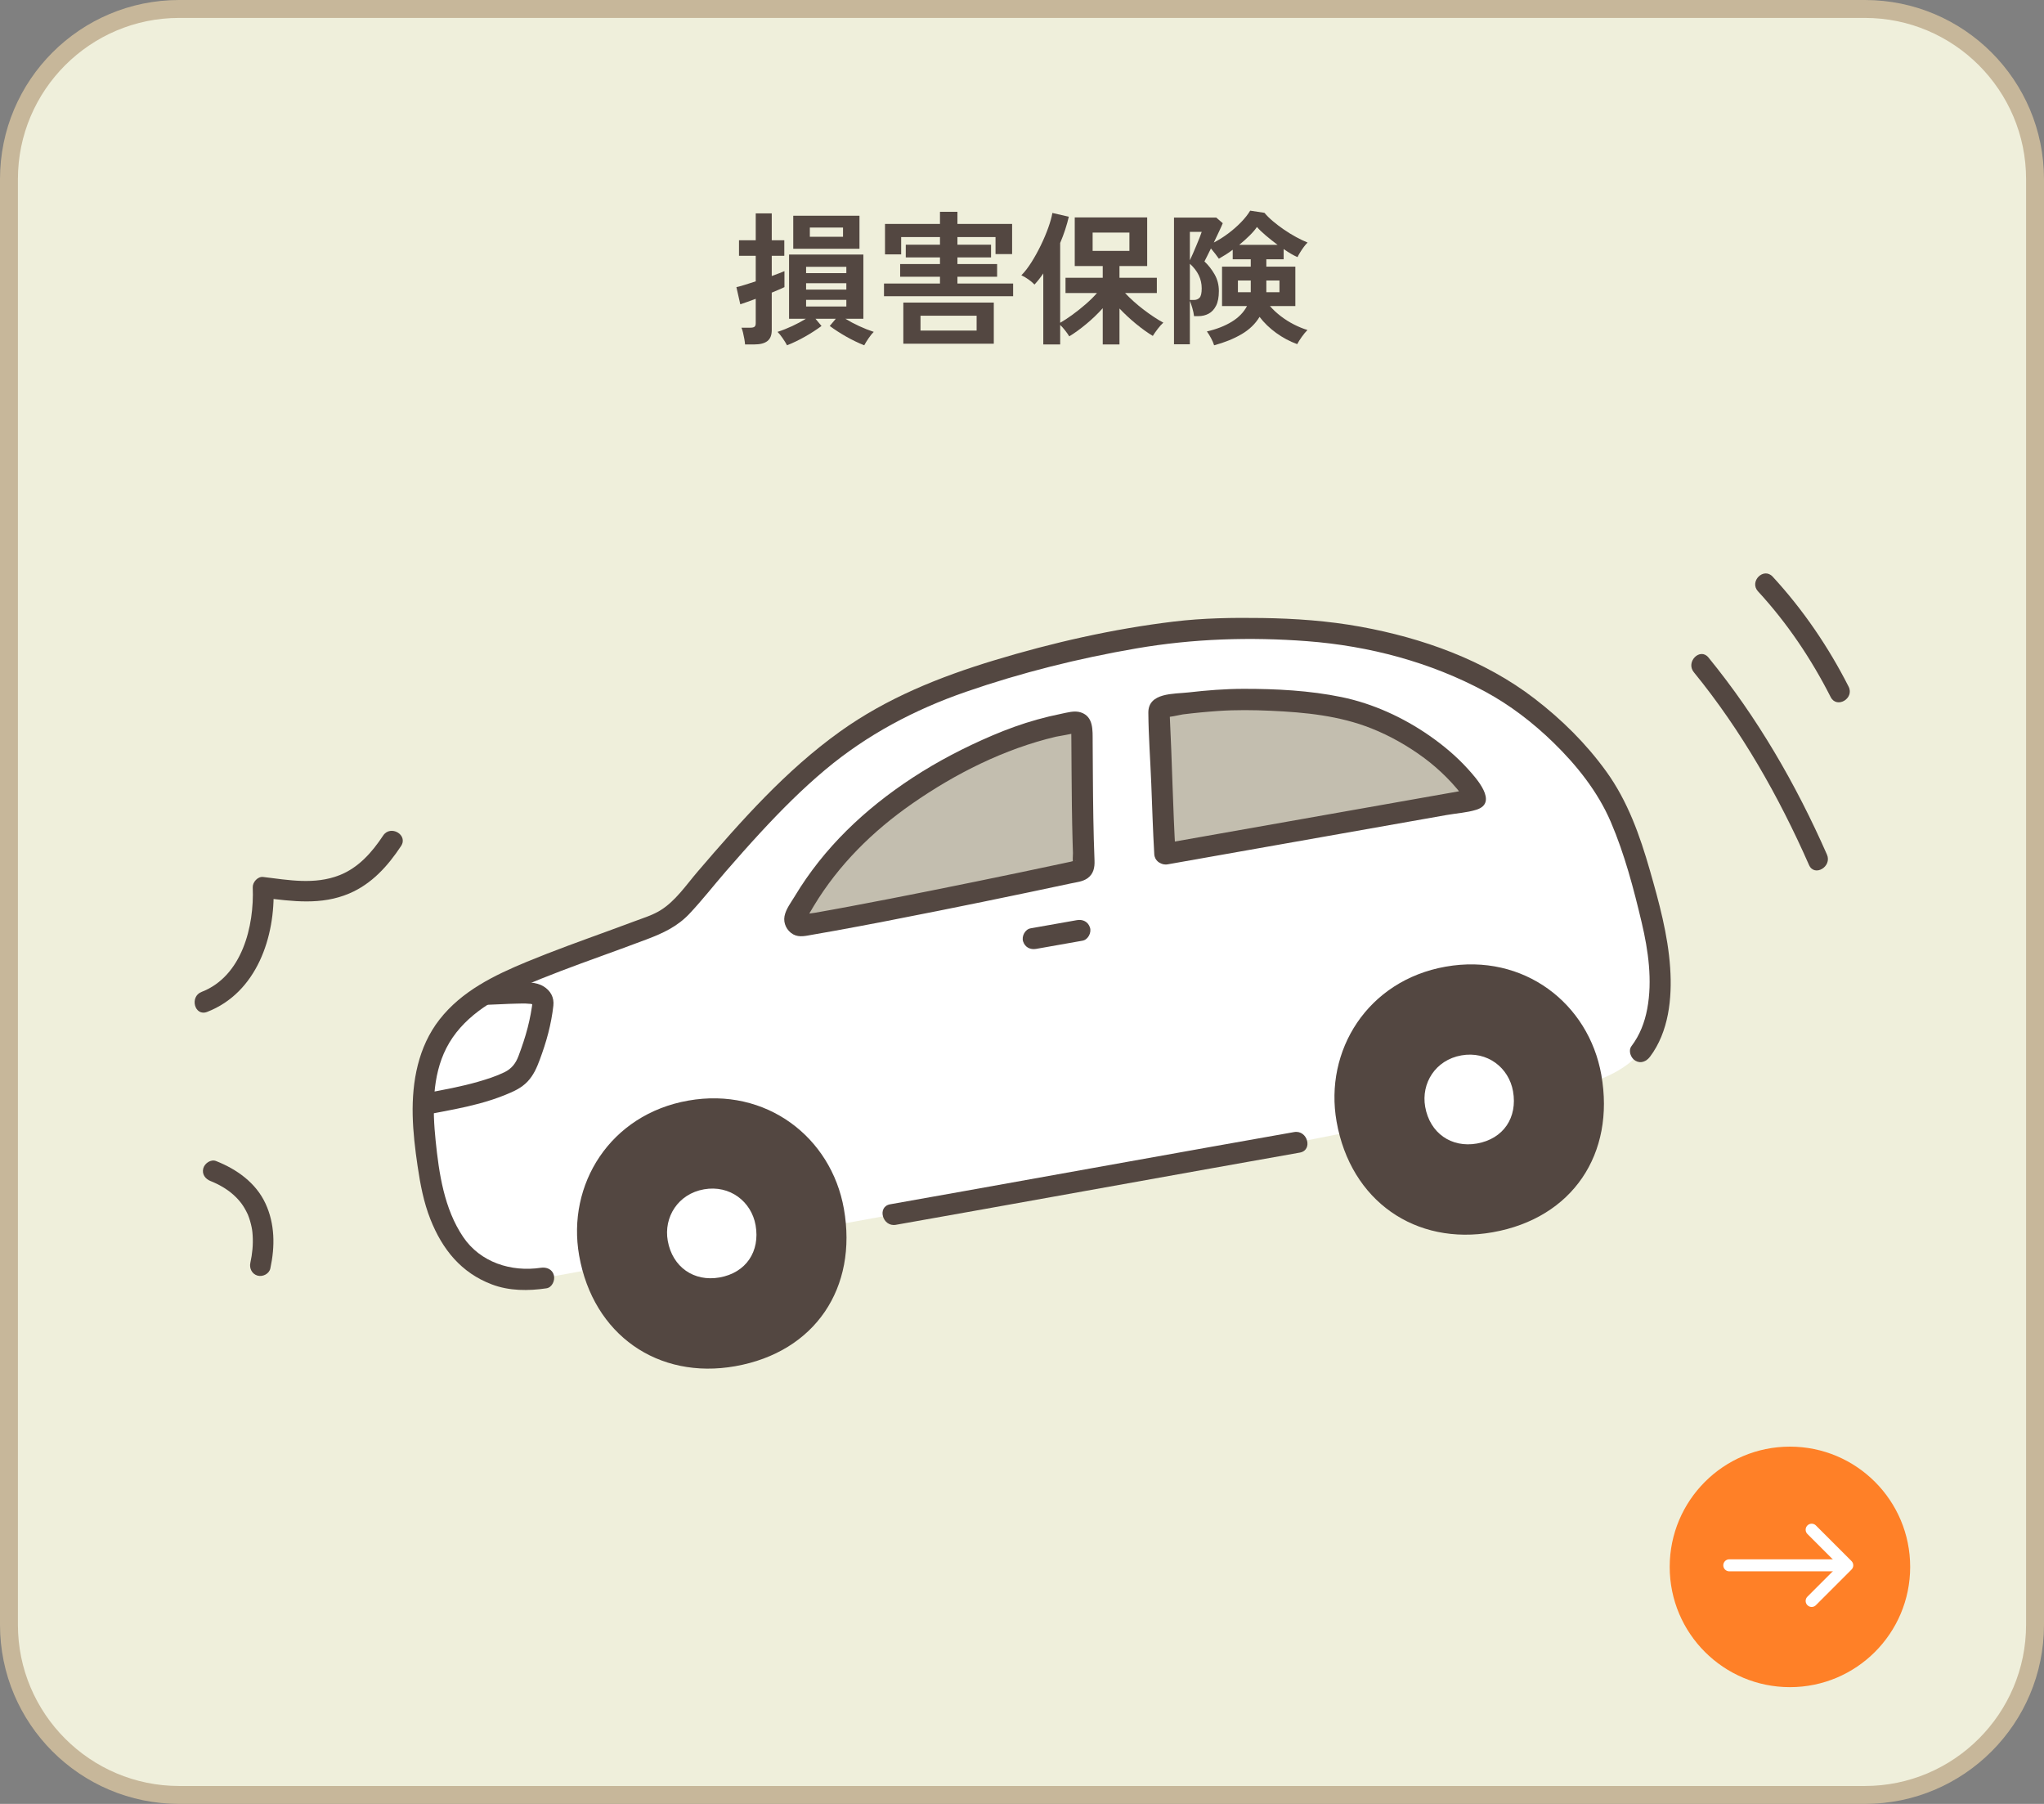
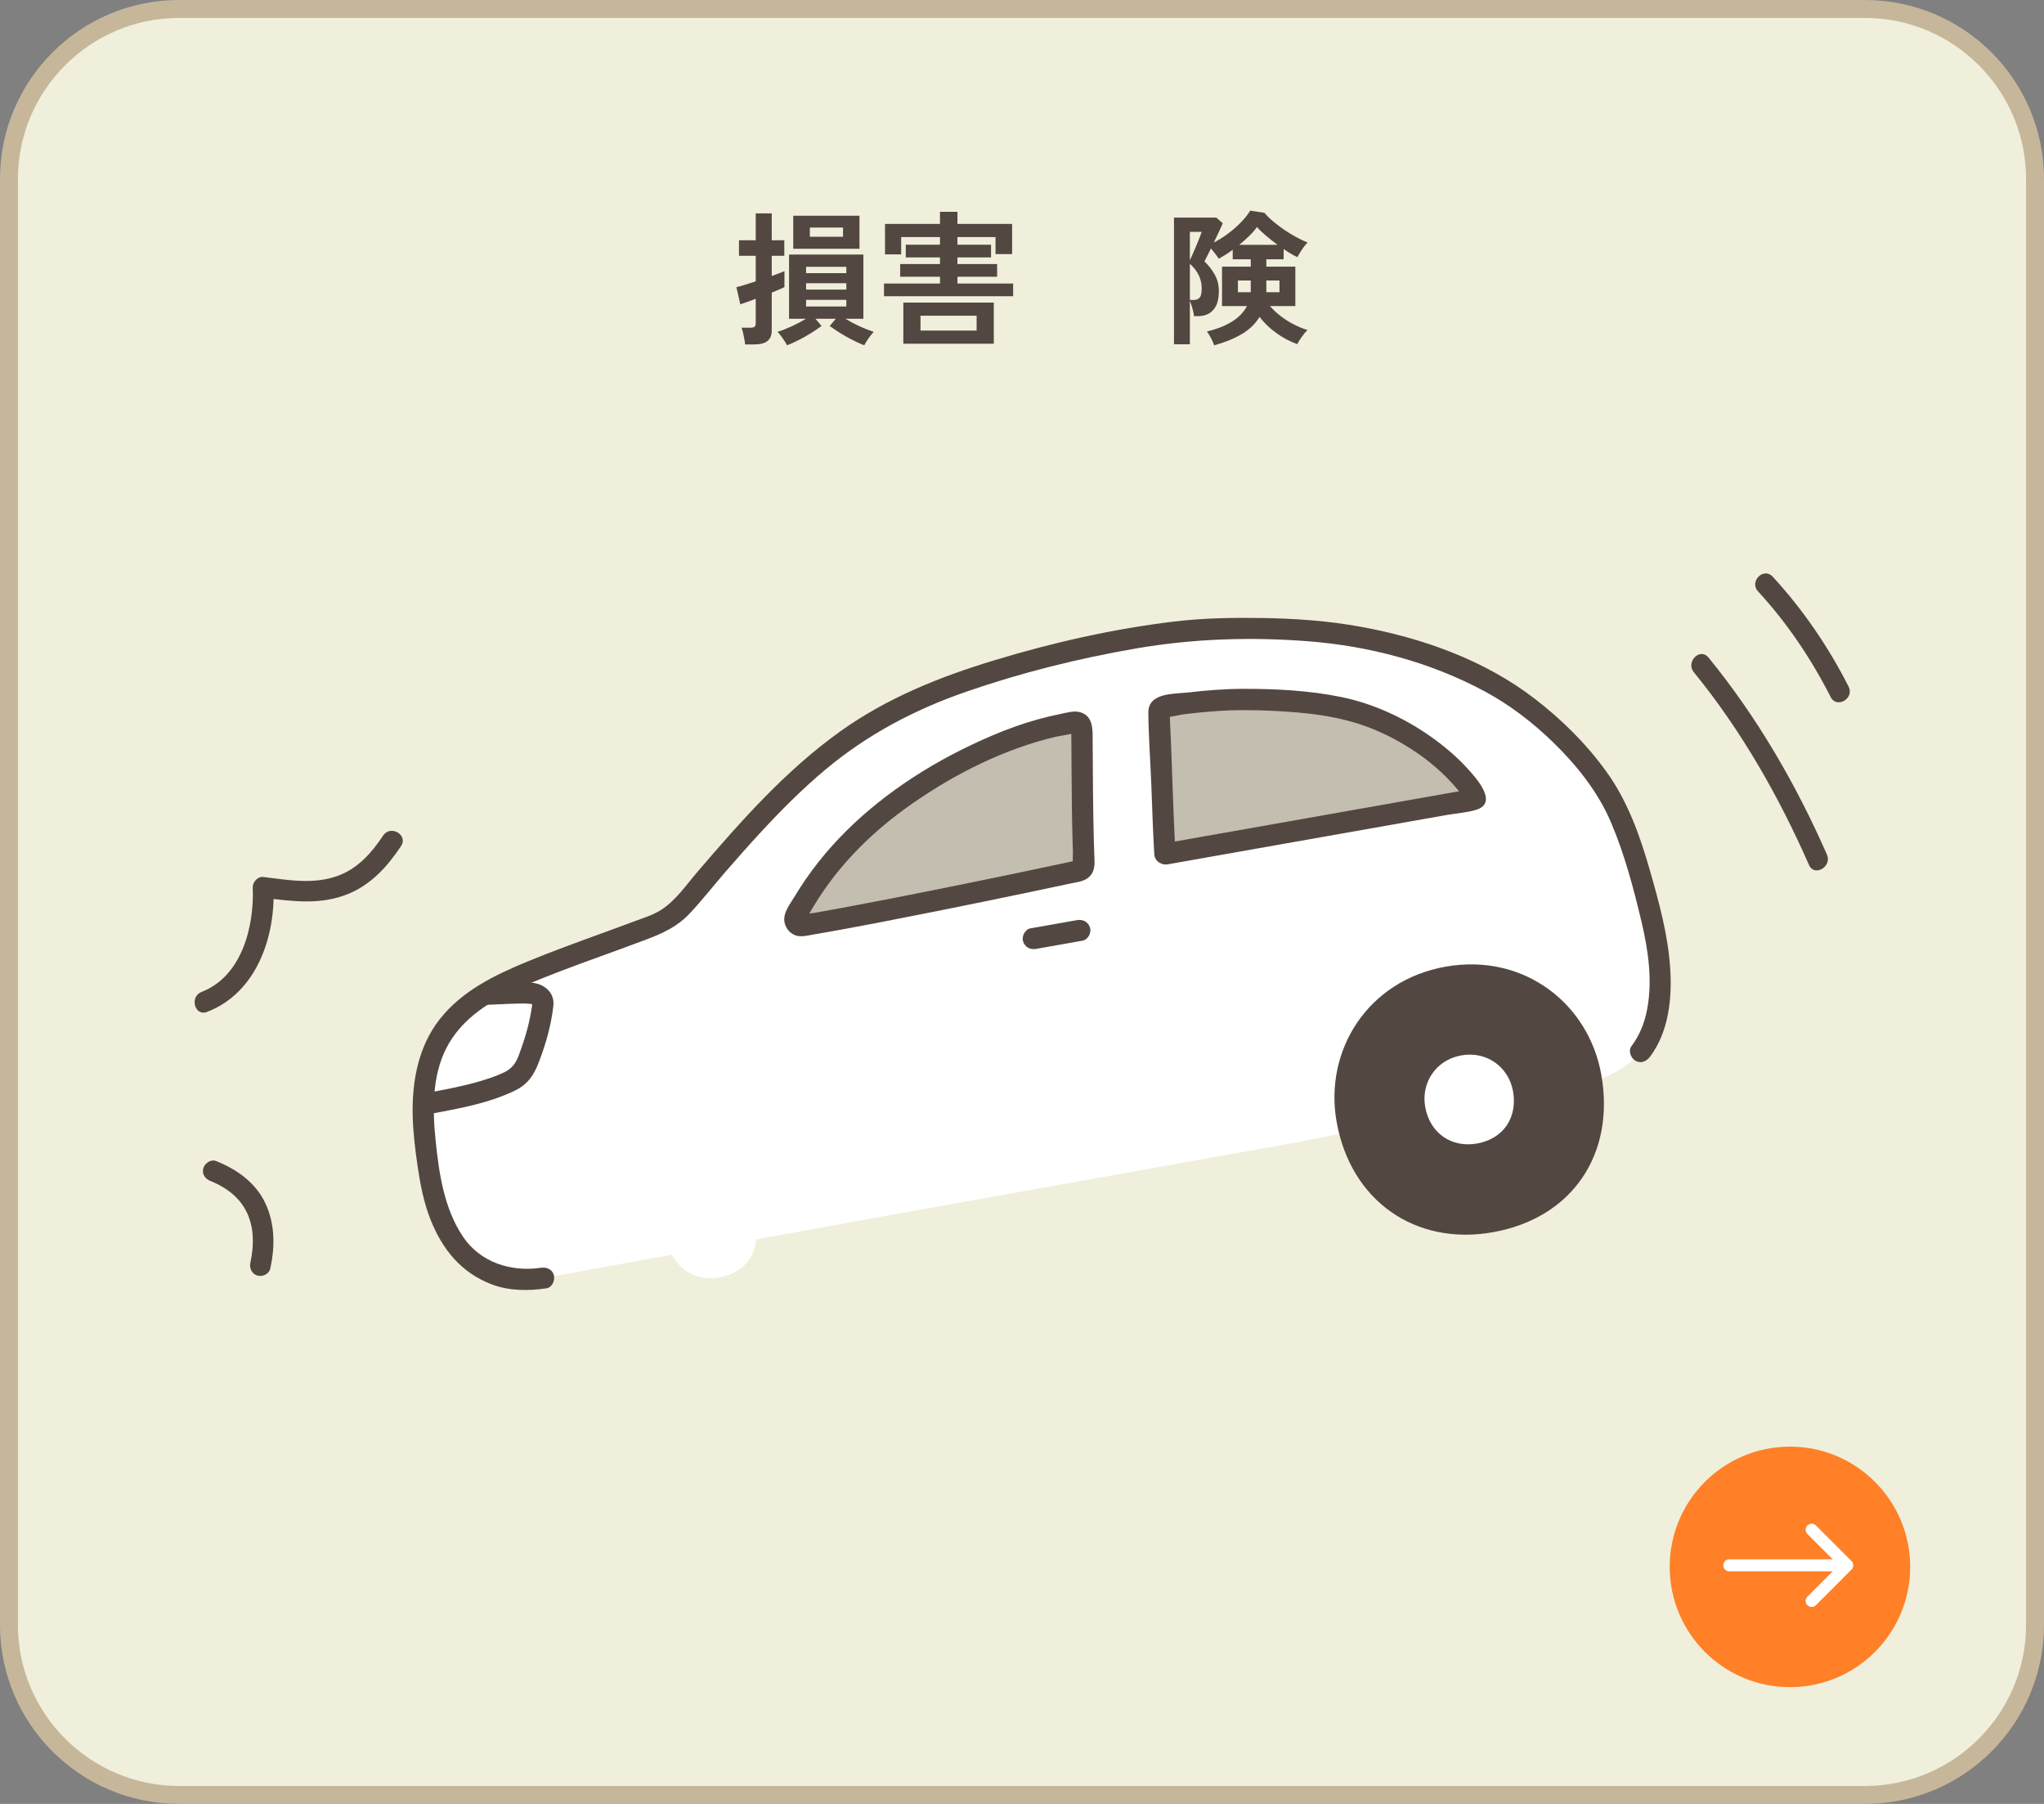
<svg xmlns="http://www.w3.org/2000/svg" id="_レイヤー_2" width="340" height="300" viewBox="0 0 340 300">
  <rect x="0" y="0" width="340" height="300" fill="#808080" stroke="none" />
  <defs>
    <style>.cls-1{fill:#fff;}.cls-2{fill:#efefdb;}.cls-3{fill:#ff8027;}.cls-4{fill:#c3beaf;}.cls-5{fill:#c7b79a;}.cls-6{fill:#534741;}.cls-7{fill:none;stroke:#fff;stroke-linecap:round;stroke-linejoin:round;stroke-width:2px;}</style>
  </defs>
  <g id="_内容">
    <rect class="cls-2" x="1.49" y="1.49" width="337.021" height="297.021" rx="28.307" ry="28.307" />
    <path class="cls-5" d="m310.204,2.98c14.787,0,26.817,12.03,26.817,26.817v240.407c0,14.787-12.03,26.817-26.817,26.817H29.796c-14.787,0-26.817-12.03-26.817-26.817V29.796C2.98,15.01,15.01,2.98,29.796,2.98h280.407m0-2.98H29.796C13.34,0,0,13.34,0,29.796v240.407c0,16.456,13.34,29.796,29.796,29.796h280.407c16.456,0,29.796-13.34,29.796-29.796V29.796c0-16.456-13.34-29.796-29.796-29.796h0Z" />
    <circle class="cls-3" cx="297.739" cy="260.584" r="20" />
    <line class="cls-7" x1="287.654" y1="260.321" x2="306.494" y2="260.321" />
    <polyline class="cls-7" points="301.352 254.4 307.273 260.321 301.352 266.243" />
    <path class="cls-6" d="m123.933,57.281c-.016-.256-.057-.56-.12-.912-.064-.352-.136-.7-.216-1.044-.08-.344-.168-.62-.264-.828h1.488c.32,0,.548-.052.684-.156.136-.104.204-.308.204-.612v-4.032c-.512.192-.996.368-1.452.528-.456.16-.828.288-1.116.384l-.648-2.856c.368-.08.836-.208,1.404-.384.568-.176,1.172-.368,1.812-.576v-4.248h-2.784v-2.592h2.784v-4.464h2.664v4.464h2.088v2.592h-2.088v3.36c.928-.336,1.632-.608,2.112-.816v2.664c-.24.112-.544.248-.912.408-.368.16-.768.328-1.2.504v6.24c0,.832-.24,1.436-.72,1.812-.48.376-1.2.564-2.16.564h-1.56Zm6.984.144c-.176-.336-.424-.736-.744-1.2-.32-.464-.6-.808-.84-1.032.8-.256,1.612-.576,2.436-.96.824-.384,1.587-.792,2.292-1.224h-2.808v-10.68h12.36v10.68h-3c.704.432,1.472.84,2.304,1.224.832.384,1.64.704,2.424.96-.24.224-.52.568-.84,1.032-.32.464-.568.864-.744,1.2-1.008-.4-2.012-.884-3.012-1.452-1-.568-1.908-1.156-2.724-1.764l1.008-1.2h-3.384l1.008,1.2c-.816.608-1.724,1.196-2.724,1.764-1,.568-2.004,1.052-3.012,1.452Zm1.032-16.056v-5.496h11.016v5.496h-11.016Zm2.136,4.056h6.696v-1.056h-6.696v1.056Zm0,2.736h6.696v-1.056h-6.696v1.056Zm0,2.808h6.696v-1.104h-6.696v1.104Zm.624-11.592h5.52v-1.536h-5.52v1.536Z" />
    <path class="cls-6" d="m147.044,49.265v-2.112h9.312v-1.128h-6.624v-2.112h6.624v-1.104h-5.688v-2.112h5.688v-1.272h-6.456v2.88h-2.688v-5.064h9.144v-2.016h2.904v2.016h9.096v5.016h-2.76v-2.832h-6.336v1.272h5.592v2.112h-5.592v1.104h6.6v2.112h-6.6v1.128h9.264v2.112h-21.48Zm3.216,7.896v-6.84h15.048v6.84h-15.048Zm2.856-2.184h9.336v-2.472h-9.336v2.472Z" />
-     <path class="cls-6" d="m173.54,57.281v-11.808c-.24.352-.48.68-.72.984-.24.304-.488.592-.744.864-.256-.272-.592-.556-1.008-.852-.416-.296-.808-.524-1.176-.684.56-.56,1.12-1.284,1.68-2.172s1.084-1.836,1.572-2.844c.488-1.008.9-1.984,1.236-2.928.336-.944.56-1.752.672-2.424l2.736.624c-.16.688-.36,1.4-.6,2.136-.24.736-.52,1.48-.84,2.232v13.272c.592-.336,1.264-.776,2.016-1.32.752-.544,1.496-1.136,2.232-1.776.736-.64,1.36-1.256,1.872-1.848h-5.232v-2.544h6.192v-1.944h-4.656v-8.088h12.048v8.088h-4.608v1.944h6.216v2.544h-5.28c.416.448.896.916,1.44,1.404.544.488,1.112.956,1.704,1.404.592.448,1.167.856,1.728,1.224.56.368,1.056.664,1.488.888-.304.272-.62.624-.948,1.056-.328.432-.596.816-.804,1.152-.88-.528-1.816-1.2-2.808-2.016-.992-.816-1.904-1.664-2.736-2.544v5.976h-2.784v-6.024c-.816.912-1.724,1.784-2.724,2.616-1,.832-1.948,1.52-2.844,2.064-.176-.288-.404-.612-.684-.972-.28-.36-.556-.668-.828-.924v3.24h-2.808Zm8.208-15.552h6.12v-3.048h-6.12v3.048Z" />
    <path class="cls-6" d="m201.956,57.425c-.112-.368-.284-.768-.516-1.2-.232-.432-.46-.8-.684-1.104,1.6-.368,2.976-.904,4.128-1.608,1.152-.704,2-1.576,2.544-2.616h-4.152v-6.552h4.776v-1.224h-3v-1.584c-.384.288-.772.556-1.164.804-.392.248-.772.476-1.14.684-.144-.208-.344-.48-.6-.816-.256-.336-.496-.632-.72-.888-.224.464-.436.892-.636,1.284-.2.392-.348.684-.444.876.64.592,1.2,1.304,1.68,2.136.48.832.72,1.76.72,2.784s-.156,1.84-.468,2.448c-.312.608-.724,1.048-1.236,1.32-.512.272-1.088.408-1.728.408h-.696c-.048-.416-.144-.868-.288-1.356-.144-.488-.28-.884-.408-1.188v7.224h-2.64v-21.072h7.032l1.08.936c-.128.32-.333.776-.612,1.368-.28.592-.572,1.208-.876,1.848.832-.432,1.632-.936,2.4-1.512.768-.576,1.472-1.192,2.112-1.848.64-.656,1.152-1.304,1.536-1.944l2.376.36c.368.448.836.912,1.404,1.392.568.48,1.184.948,1.848,1.404.664.456,1.335.868,2.016,1.236.68.368,1.316.672,1.908.912-.192.176-.4.416-.624.72-.224.304-.432.612-.624.924s-.336.572-.432.78c-.304-.128-.656-.308-1.056-.54-.4-.232-.816-.5-1.248-.804v1.704h-2.88v1.224h4.824v6.552h-4.224c.512.592,1.112,1.152,1.8,1.68.688.528,1.416.988,2.184,1.38.768.392,1.52.7,2.256.924-.304.304-.624.692-.96,1.164-.336.472-.584.868-.744,1.188-1.232-.448-2.396-1.068-3.492-1.86-1.096-.792-2.021-1.684-2.772-2.676-.705,1.168-1.708,2.132-3.012,2.892-1.304.76-2.82,1.372-4.548,1.836Zm-4.032-14.136c.144-.288.312-.656.504-1.104.192-.448.388-.908.588-1.38.2-.472.38-.912.54-1.32.16-.408.272-.716.336-.924h-1.968v4.728Zm0,6.6h.648c.4,0,.72-.124.96-.372.24-.248.36-.772.36-1.572,0-1.536-.656-2.896-1.968-4.08v6.024Zm7.992-1.296h2.136v-1.944h-2.136v1.944Zm.216-7.872h6.384c-.688-.512-1.348-1.036-1.98-1.572-.632-.536-1.116-1.004-1.452-1.404-.304.448-.72.932-1.248,1.452-.528.52-1.096,1.028-1.704,1.524Zm4.512,7.872h2.184v-1.944h-2.184v1.944Z" />
    <g id="group">
      <path class="cls-1" d="m90.427,212.548c-2.261.365-4.501.307-6.829-.205-4.244-1.287-7.166-3.506-9.385-7.992-1.326-2.681-2.186-5.566-2.67-8.518-1.405-8.574-2.436-18.154,2.816-25.023,2.966-3.879,7.368-6.452,11.863-8.36,8.407-3.57,12.626-4.776,22.714-8.631,1.977-.756,3.648-2.08,5.019-3.693,13.196-15.525,22.079-25.577,36.07-32.613,12.501-6.287,39.262-12.802,53.254-12.961,13.992-.159,22.058.433,35.251,4.64,8.352,3.566,12.044,5.066,19.363,11.431,3.718,3.234,8.8,9.021,11.223,14.369,2.397,5.291,3.927,11.177,5.379,16.779,1.74,6.715,3.15,17.01-1.579,23.102-2.128,2.829-6.377,4.846-11.071,5.957l-46.108,9.149c-18.941,3.349-51.365,9.211-67.187,12.009l-58.123,10.561Z" />
      <path class="cls-6" d="m240.478,160.759c-13.019,2.302-20.235,13.976-18.149,25.775,2.334,13.201,13.133,20.667,25.959,18.4,13.32-2.355,20.396-13.069,18.077-26.185-2.1-11.879-12.915-20.283-25.888-17.989Z" />
      <path class="cls-1" d="m243.088,175.517c-4.32.764-6.714,4.637-6.022,8.552.774,4.38,4.358,6.858,8.614,6.105,4.42-.781,6.768-4.336,5.998-8.689-.697-3.942-4.285-6.73-8.59-5.969Z" />
-       <path class="cls-6" d="m114.486,183.034c-13.019,2.302-20.235,13.976-18.149,25.775,2.334,13.201,13.133,20.667,25.959,18.4,13.32-2.355,20.396-13.069,18.077-26.185-2.1-11.879-12.915-20.283-25.888-17.989Z" />
      <path class="cls-1" d="m117.096,197.792c-4.32.764-6.714,4.637-6.022,8.552.774,4.38,4.358,6.858,8.614,6.105,4.42-.781,6.768-4.336,5.998-8.689-.697-3.942-4.285-6.73-8.59-5.969Z" />
      <path class="cls-1" d="m70.499,181.963c.3-4.061,1.379-7.909,3.859-11.152,1.686-2.205,3.836-3.988,6.203-5.466,2.125-.05,4.658-.082,6.852,0,.572.021,1.157-.021,1.706.144s1.33.582,1.182,1.583c-.426,3.384-1.241,6.163-2.543,9.542-.544,1.411-1.574,2.591-2.945,3.229-4.86,2.26-10.43,3.043-14.395,3.839.013-.576.04-1.149.082-1.718Z" />
-       <path class="cls-6" d="m149.02,203.694c17.637-3.119,35.261-6.314,52.892-9.465,4.764-.851,9.529-1.701,14.295-2.544,2.24-.396,1.291-3.809-.941-3.415-18.176,3.214-36.34,6.501-54.509,9.751-4.225.756-8.45,1.51-12.677,2.258-2.24.396-1.291,3.809.941,3.415h0Z" />
      <path class="cls-4" d="m155.257,149.843c-8.479,1.695-16.621,3.25-21.812,4.104-.891.146-1.548-.845-1.093-1.641,2.677-4.684,5.064-8.433,9.578-12.865,5.601-5.497,13.314-10.801,21.506-14.454,4.916-2.368,10.149-4.041,15.267-4.881.648-.106,1.243.393,1.254,1.067.073,4.596.011,14.522.356,22.538.023.531-.328.997-.834,1.107-6.576,1.423-15.574,3.297-24.222,5.025Z" />
      <path class="cls-4" d="m193.772,142.036c-.219-3.698-.812-20.497-1.001-23.77-.021-.37.217-.69.554-.743,3.252-.514,6.523-.874,9.813-1.087,5.201-.334,13.748.133,18.918,1.079,7.964,1.458,17.823,6.765,23.186,14.549.221.321.224.831-.141.896-11.408,2.017-40.018,7.076-51.33,9.076" />
      <path class="cls-6" d="m274.444,175.767c3.14-4.164,3.714-9.739,3.374-14.791-.372-5.529-1.851-10.91-3.371-16.215-1.671-5.83-3.702-11.547-7.285-16.496-3.346-4.622-7.358-8.581-11.87-12.057-8.359-6.44-18.697-10.113-28.995-11.983-5.391-.979-10.852-1.365-16.325-1.446-4.935-.073-9.831.002-14.734.593-10.115,1.22-20.143,3.497-29.888,6.451-9.094,2.758-17.845,6.273-25.615,11.834-9.051,6.479-16.461,14.871-23.669,23.273-1.915,2.232-3.709,4.94-6.26,6.492-1.298.79-2.786,1.24-4.201,1.77-1.459.546-2.921,1.085-4.385,1.618-4.555,1.66-9.118,3.293-13.6,5.147-5.421,2.242-10.821,4.866-14.515,9.6-3.532,4.527-4.582,10.276-4.459,15.901.062,2.844.404,5.673.819,8.484.445,3.016,1.004,5.985,2.13,8.832,1.978,5,5.113,8.903,10.233,10.836,2.886,1.09,6.054,1.093,9.068.644.953-.142,1.459-1.334,1.237-2.178-.268-1.016-1.237-1.377-2.178-1.237-4.928.734-10.054-.893-12.913-5.127-3.161-4.682-4.019-10.537-4.581-16.04-.521-5.1-.606-10.674,1.782-15.36,2.543-4.99,7.517-8.015,12.497-10.175,4.336-1.881,8.779-3.504,13.221-5.115,2.553-.925,5.105-1.857,7.646-2.816,2.686-1.014,5.065-2.118,7.07-4.241,2.131-2.257,4.056-4.738,6.092-7.083,1.881-2.166,3.783-4.316,5.73-6.424,3.392-3.672,6.929-7.224,10.763-10.437,6.966-5.836,14.859-10.008,23.417-12.97,9.218-3.19,18.77-5.573,28.382-7.223,9.403-1.614,18.904-1.921,28.418-1.192,10.267.786,20.464,3.479,29.546,8.374,4.155,2.239,7.973,5.179,11.353,8.466,3.896,3.789,7.418,8.2,9.569,13.225,2.291,5.349,3.805,11.105,5.141,16.758,1.089,4.608,1.799,9.619.914,14.323-.426,2.263-1.225,4.348-2.618,6.194-.58.769-.117,1.972.635,2.422.901.54,1.85.124,2.422-.635h0Z" />
      <path class="cls-6" d="m154.787,148.136c-4.468.893-8.939,1.77-13.418,2.608-1.931.361-3.863.716-5.798,1.054-.181.032-2.28.291-2.293.392l.402.33c.233.413.4.465.502.157.108-.069.233-.403.298-.516.294-.505.591-1.008.893-1.508,4.141-6.85,9.777-12.415,16.327-16.98,7.195-5.015,15.386-9.138,23.953-11.155.282-.066,3.067-.518,3.084-.631.012-.08-.444-.551-.543-.359-.06.117.005.366.006.503.004.367.008.735.011,1.102.014,1.629.02,3.259.031,4.888.025,3.993.062,7.986.174,11.978.017.626.037,1.253.059,1.879.013.387-.117,1.323.062,1.632.333.572.235-.617.474-.399-.051-.047-.776.167-.896.193-.496.107-.992.213-1.488.319-2.25.481-4.501.956-6.752,1.427-5.024,1.05-10.053,2.079-15.085,3.085-2.233.447-1.288,3.861.941,3.415,5.177-1.036,10.35-2.094,15.518-3.176,2.297-.481,4.592-.966,6.886-1.458.928-.199,1.972-.291,2.76-.854,1.008-.72,1.214-1.791,1.167-2.957-.189-4.707-.24-9.419-.272-14.129-.013-1.899-.02-3.799-.036-5.698-.015-1.815.167-4.094-1.967-4.8-1.056-.35-2.258.03-3.311.241-1.335.268-2.659.587-3.97.953-2.528.706-4.994,1.601-7.408,2.63-4.642,1.98-9.137,4.309-13.359,7.078-7.861,5.156-14.657,11.563-19.523,19.649-.618,1.027-1.496,2.155-1.722,3.345s.393,2.434,1.448,3.017c1.014.56,2.156.234,3.224.052,1.179-.201,2.357-.409,3.534-.622,5.688-1.027,11.36-2.141,17.028-3.273,2.233-.446,1.288-3.86-.941-3.415Z" />
      <path class="cls-6" d="m195.542,142.036c-.45-7.723-.579-15.462-.97-23.188-.006-.113.01-.263-.019-.372l-.006-.109c-.006-.5-.257-.212-.751.863.184.201,2.594-.376,2.951-.42,1.96-.245,3.928-.435,5.898-.57,2.921-.2,5.853-.167,8.777-.034,5.703.26,11.385.815,16.729,2.943,3.108,1.237,6.074,2.928,8.76,4.919,1.311.972,2.547,2.053,3.699,3.208.624.626,1.222,1.277,1.79,1.954.225.268.446.54.659.818.15.199.297.401.442.604.281.49.315.396.102-.285l.814-1.058c-.264.156-1.175.19-1.564.258-.667.118-1.333.236-2,.354-1.521.269-3.043.538-4.564.807-3.574.632-7.148,1.264-10.722,1.896-7.551,1.335-15.102,2.67-22.653,4.005-3.204.566-6.407,1.133-9.611,1.699-2.24.396-1.291,3.809.941,3.415,8.6-1.521,17.2-3.041,25.801-4.562,4.839-.856,9.678-1.711,14.516-2.567,2.031-.359,4.062-.718,6.093-1.077,1.592-.282,3.377-.387,4.92-.87,3.742-1.17-.091-5.332-1.414-6.796-1.893-2.094-4.079-3.923-6.395-5.532-4.352-3.024-9.4-5.338-14.603-6.409-5.322-1.095-10.914-1.383-16.335-1.373-3.043.006-6.076.245-9.098.593-2.446.282-6.74-.01-6.712,3.383.032,3.914.332,7.847.486,11.759s.272,7.833.5,11.743c.132,2.265,3.674,2.28,3.541,0h0Z" />
      <path class="cls-6" d="m172.361,157.804c2.246-.397,4.493-.794,6.739-1.191.324-.057.649-.115.973-.172.914-.162,1.512-1.327,1.237-2.178-.318-.983-1.198-1.41-2.178-1.237-2.246.397-4.493.794-6.739,1.191-.324.057-.649.115-.973.172-.914.162-1.512,1.327-1.237,2.178.318.983,1.198,1.41,2.178,1.237h0Z" />
      <path class="cls-6" d="m80.953,167.107c1.649-.043,3.296-.167,4.945-.197.697-.013,1.429-.055,2.123.027.084.01.268.002.375.03.053.013.51.259.23.073-.07-.343-.102-.332-.096.032-.017.131-.036.261-.056.391-.058.392-.124.782-.196,1.171-.141.759-.309,1.513-.501,2.261-.414,1.605-.945,3.177-1.529,4.728-.46,1.221-1.143,2.11-2.329,2.69-1.379.673-2.872,1.147-4.343,1.574-2.882.837-5.837,1.358-8.781,1.921-.94.18-1.475,1.309-1.237,2.178.27.984,1.236,1.417,2.178,1.237,2.67-.51,5.349-.985,7.976-1.696,1.466-.397,2.915-.863,4.323-1.435,1.368-.555,2.683-1.13,3.716-2.221.998-1.055,1.541-2.305,2.039-3.648.534-1.44,1.018-2.899,1.401-4.386.388-1.505.685-3.046.857-4.591.152-1.366-.47-2.493-1.631-3.201-1.287-.785-2.9-.699-4.355-.678-1.705.024-3.406.155-5.11.199-2.274.059-2.283,3.601,0,3.541h0Z" />
    </g>
    <path class="cls-6" d="m292.428,98.345c4.837,5.246,8.861,11.226,12.088,17.584,1.005,1.981,3.984.236,2.98-1.742-3.357-6.614-7.597-12.827-12.627-18.283-1.509-1.636-3.945.809-2.44,2.44h0Z" />
    <path class="cls-6" d="m281.75,111.791c7.914,9.694,14.131,20.638,19.165,32.068.893,2.028,3.868.274,2.98-1.742-5.163-11.723-11.592-22.83-19.705-32.767-1.405-1.721-3.834.733-2.44,2.44h0Z" />
    <path class="cls-6" d="m34.453,168.286c8.25-3.192,11.379-12.493,11.04-20.716l-1.726,1.726c4.871.594,9.651,1.28,14.32-.701,3.745-1.589,6.42-4.56,8.624-7.893,1.229-1.858-1.759-3.588-2.98-1.742-1.843,2.786-4.101,5.358-7.288,6.602-4.11,1.605-8.44.799-12.675.283-.902-.11-1.76.88-1.726,1.726.267,6.475-1.784,14.788-8.506,17.388-2.05.793-1.159,4.131.917,3.328h0Z" />
    <path class="cls-6" d="m35.025,196.415c1.371.544,2.744,1.336,3.769,2.256,1.081.971,1.746,1.861,2.378,3.2.107.226.028.049.084.187.07.173.134.349.194.526.111.328.208.66.29.996.185.758.239,1.14.285,1.843.103,1.602-.054,3.078-.382,4.598-.196.91.271,1.866,1.205,2.123.861.237,1.925-.29,2.123-1.205.783-3.631.774-7.393-.819-10.809-1.606-3.444-4.766-5.677-8.21-7.042-.867-.344-1.895.376-2.123,1.205-.27.981.335,1.778,1.205,2.123h0Z" />
  </g>
</svg>